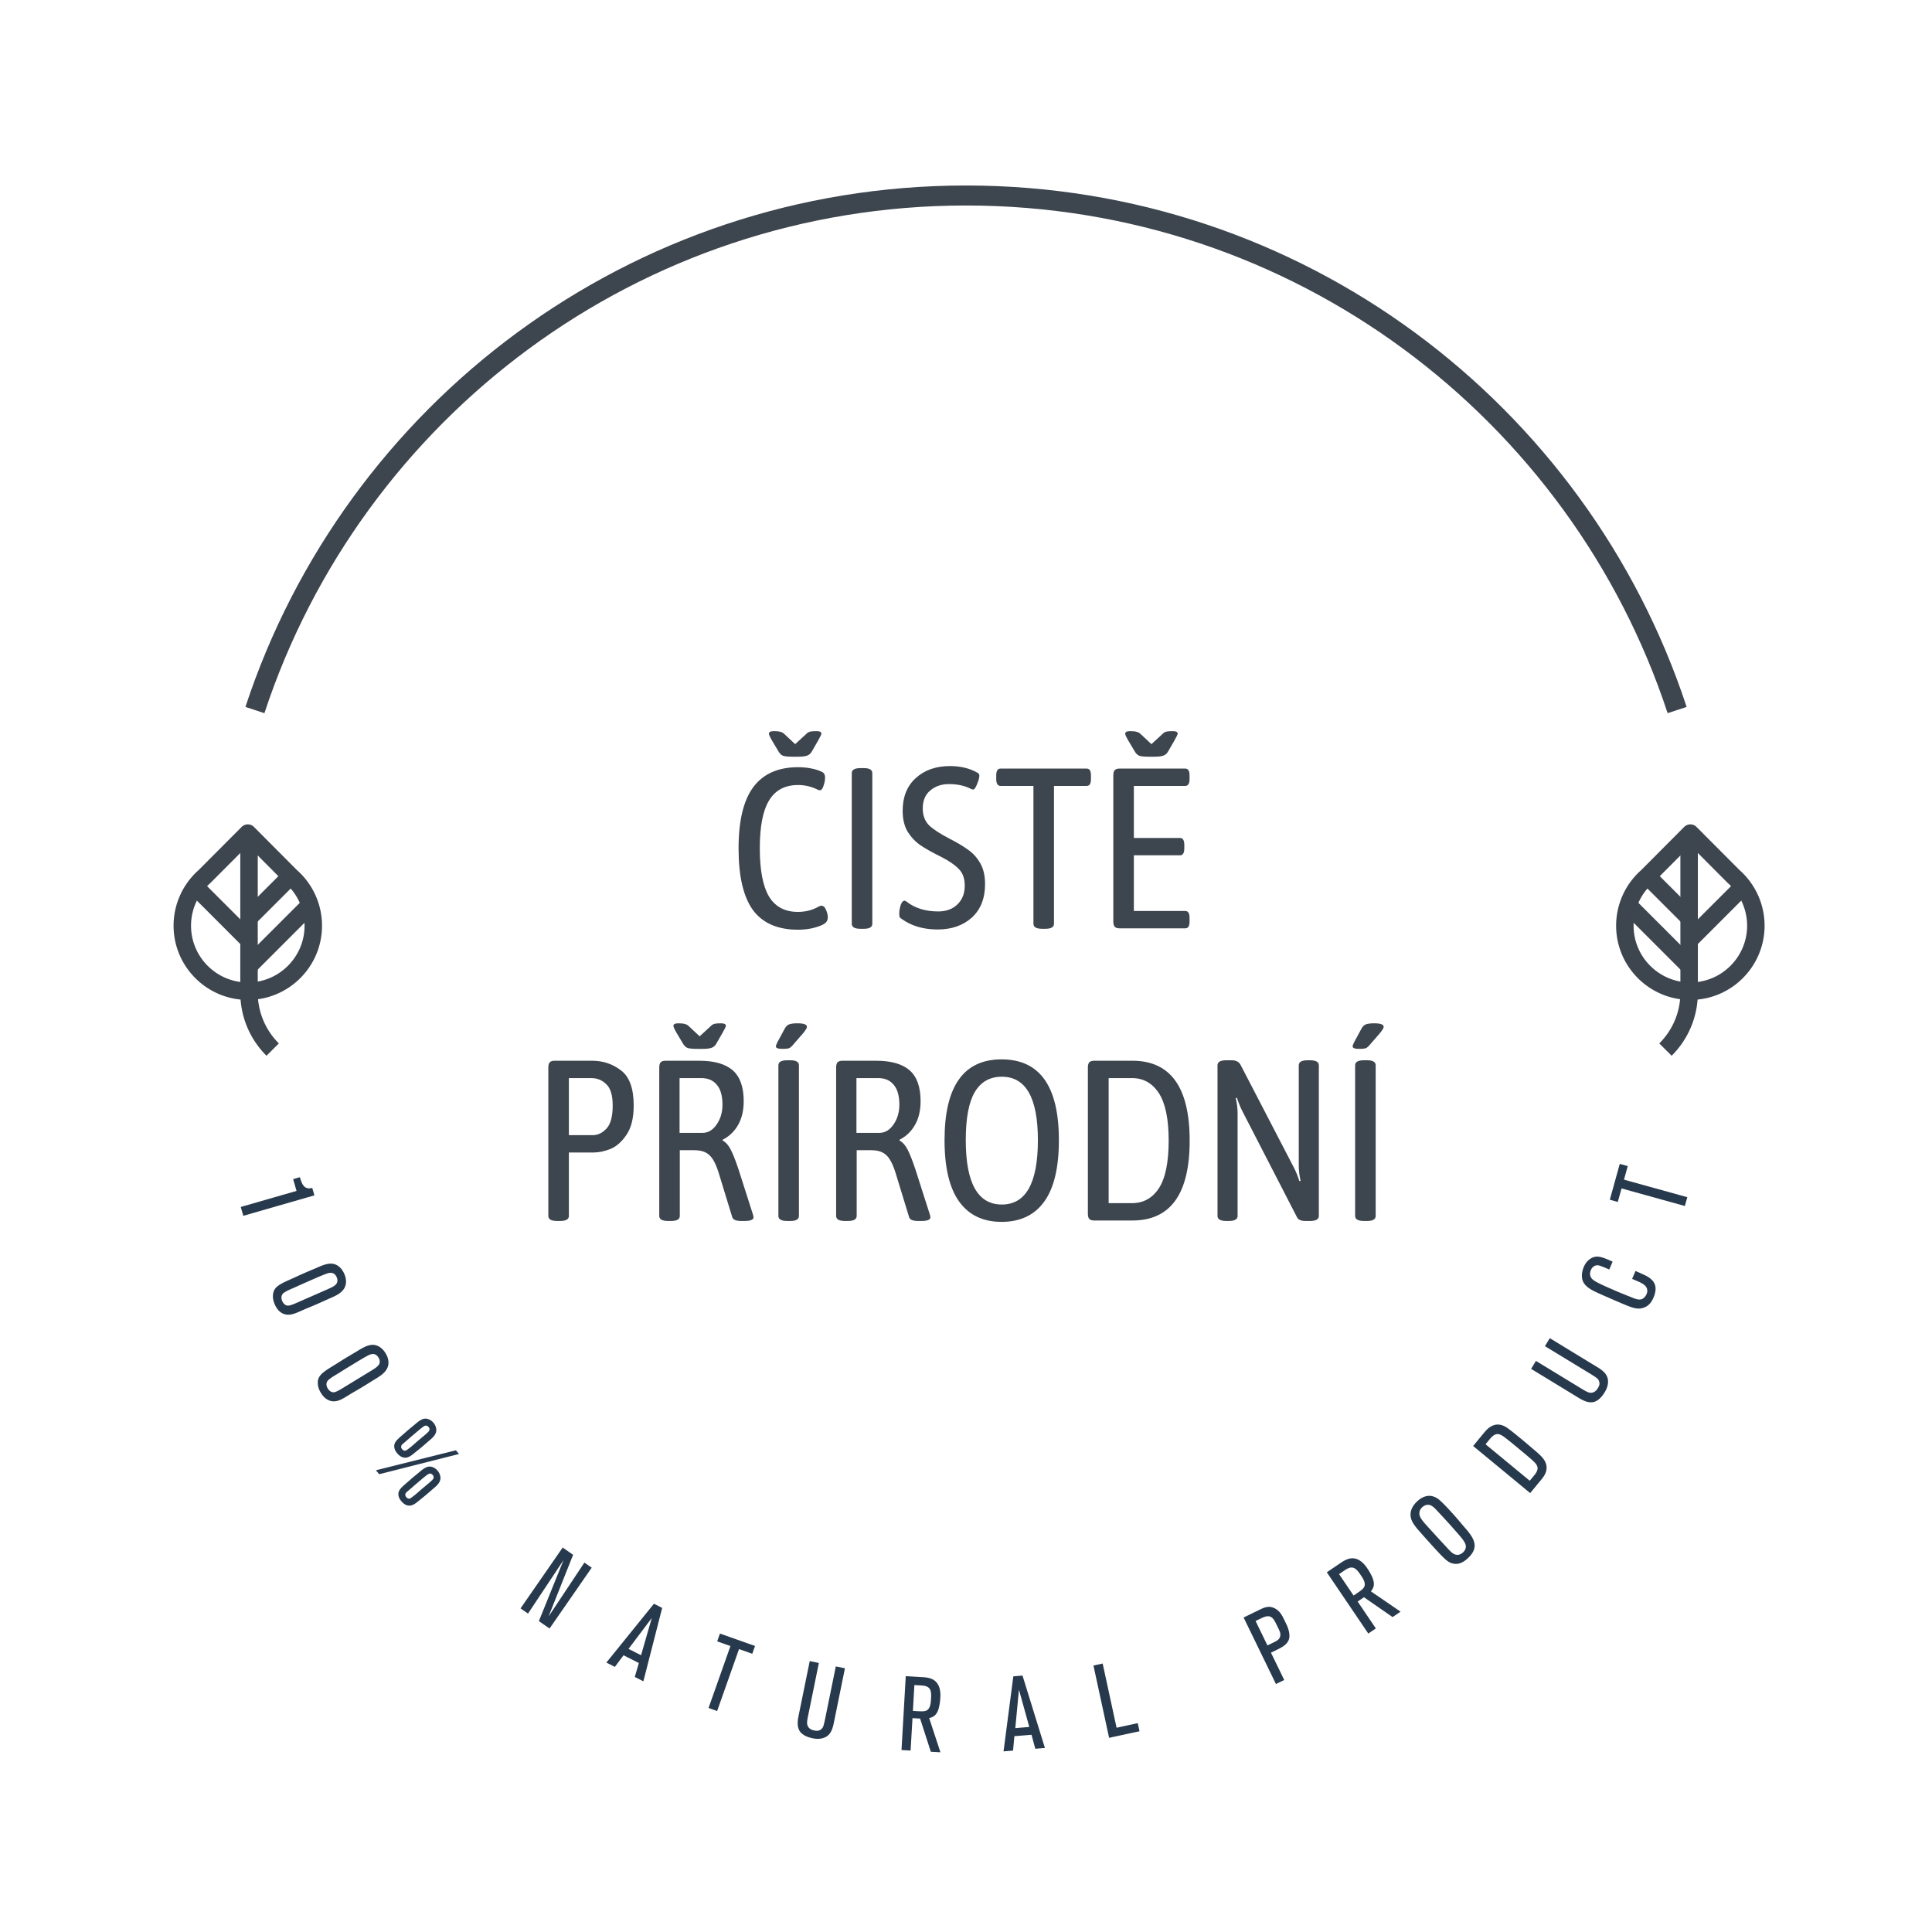
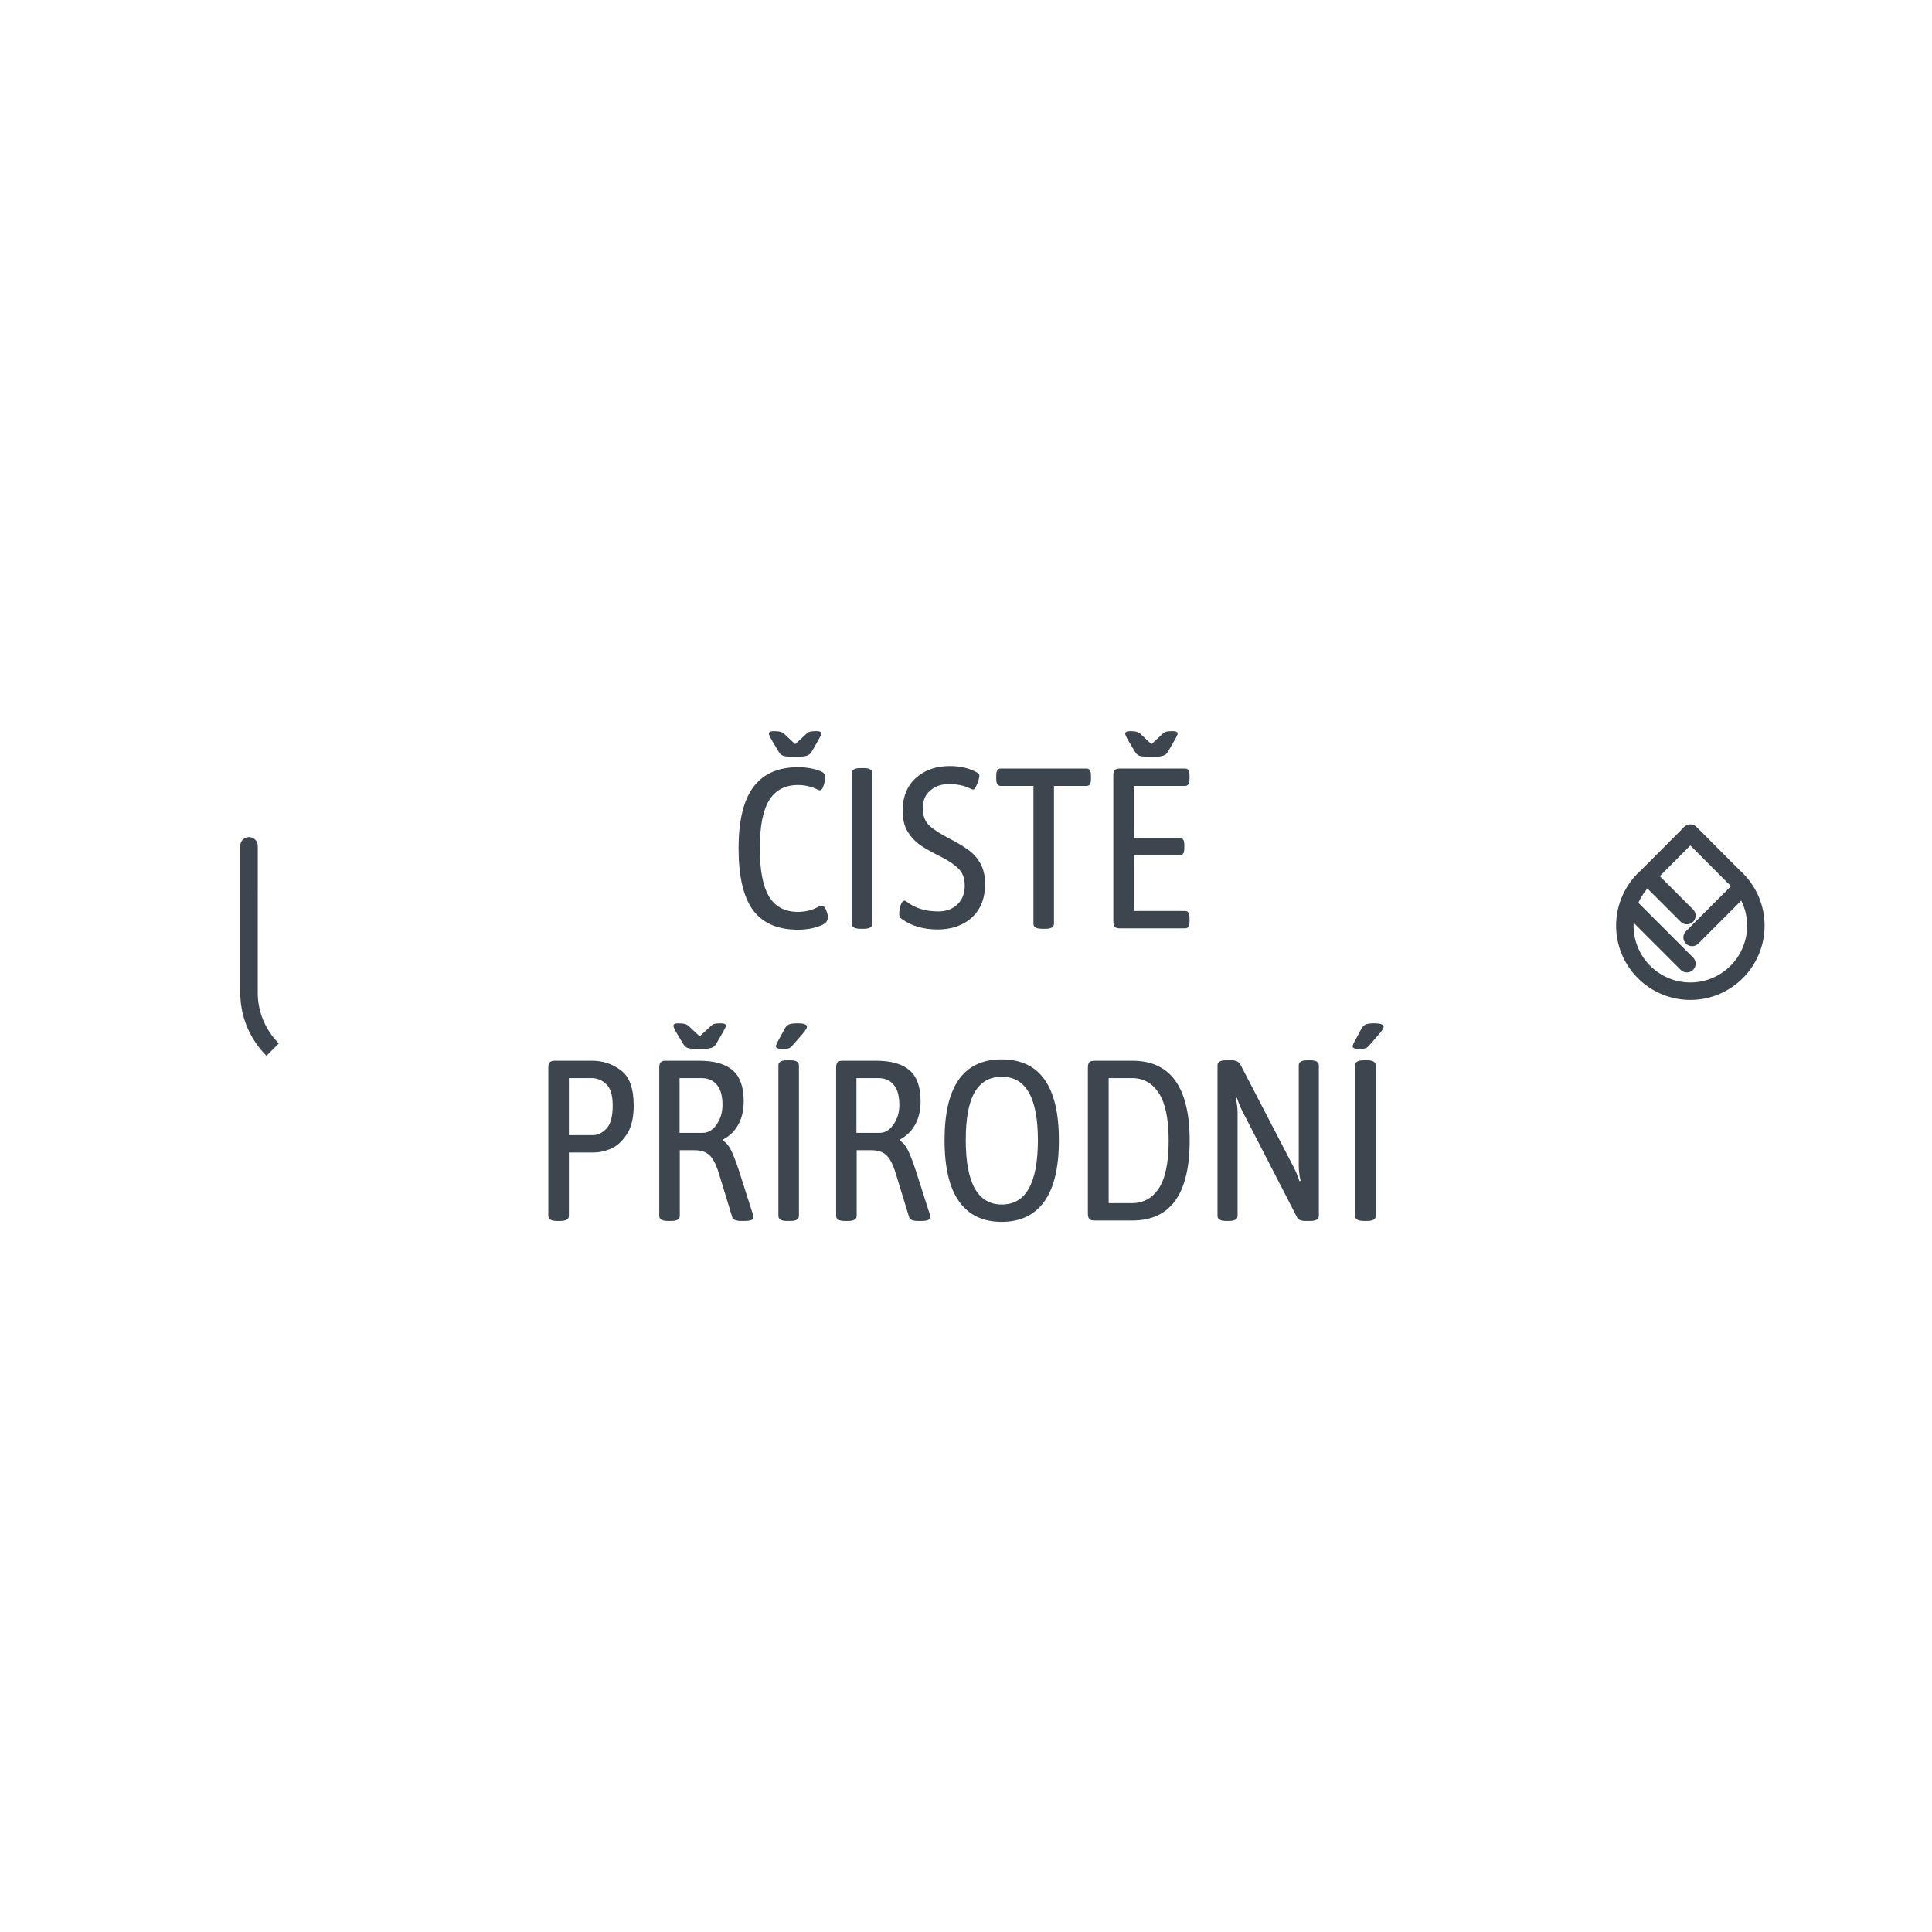
<svg xmlns="http://www.w3.org/2000/svg" width="640" height="640">
-   <path d="M84.445 235.21c32.567-98.974 125.691-170.45 235.563-170.45 109.875 0 202.999 71.476 235.562 170.45" style="fill:none;stroke:#3d454e;stroke-miterlimit:10;stroke-width:6.626" />
  <g aria-label="ČISTĚ PŘÍRODNÍ" style="fill:#3d454e">
    <path d="M264.317 307.976q-10.055 0-14.894-6.502-4.763-6.577-4.763-20.413 0-13.684 4.838-20.262 4.915-6.653 14.895-6.653 2.116 0 4.158.378 2.041.378 3.478 1.058.756.303.982.756.303.454.303 1.286 0 1.285-.605 2.948t-1.739 1.059q-3.175-1.588-6.577-1.588-6.502 0-9.602 5.065-3.1 5.066-3.1 15.877 0 10.812 3.024 15.953 3.1 5.141 9.602 5.141 3.931 0 7.107-1.89.453-.151.68-.151.983 0 1.512 1.36.605 1.286.605 2.496 0 .756-.378 1.36-.378.605-1.436 1.134-1.286.605-3.478 1.135-2.193.453-4.612.453zm-1.89-57.308q-2.041 0-3.024-.302-.908-.379-1.512-1.437l-2.117-3.553q-1.059-1.815-1.059-2.344 0-.832 1.663-.832 1.437 0 2.117.227.756.151 1.361.756l3.554 3.327 3.78-3.478q.53-.53 1.21-.68.68-.152 2.04-.152 1.664 0 1.664.832 0 .378-1.21 2.495l-1.965 3.402q-.53.983-1.512 1.36-.983.379-3.024.379zM285.033 307.674q-2.873 0-2.873-1.664v-49.899q0-1.663 2.873-1.663h1.134q2.797 0 2.797 1.663v49.9q0 1.663-2.797 1.663zM310.587 307.9q-7.031 0-11.87-3.477-.454-.303-.68-.605-.152-.378-.152-1.134 0-1.361.454-2.798.53-1.512 1.285-1.512.303 0 .454.152.151.15.227.15 4.158 3.252 10.509 3.252 3.855 0 6.275-2.268 2.495-2.344 2.495-6.276 0-3.553-1.966-5.519-1.966-2.041-5.822-4.007-4.309-2.117-6.88-3.856-2.494-1.738-4.233-4.46-1.664-2.798-1.664-6.956 0-6.88 4.31-10.811 4.385-4.007 11.34-4.007 5.368 0 9.224 2.268.53.302.53.907 0 .983-.757 2.797-.68 1.815-1.36 1.815-.227 0-.983-.378-2.873-1.437-7.032-1.437-3.629 0-6.124 2.117-2.494 2.042-2.494 5.973 0 3.402 2.04 5.52 2.118 2.04 6.805 4.46 3.856 1.966 6.2 3.705 2.42 1.663 4.007 4.46 1.588 2.722 1.588 6.88 0 7.107-4.386 11.114-4.385 3.932-11.34 3.932zM345.214 307.674q-2.873 0-2.873-1.664v-45.665h-10.887q-1.437 0-1.437-2.268v-1.21q0-2.268 1.437-2.268h28.427q.832 0 1.134.53.378.529.378 1.739v1.21q0 1.209-.378 1.738-.302.53-1.134.53h-10.736v45.664q0 1.664-2.873 1.664zM370.844 307.523q-1.059 0-1.588-.53-.454-.529-.454-1.739v-48.386q0-1.21.454-1.74.53-.529 1.588-.529h21.774q1.436 0 1.436 2.269v1.21q0 2.267-1.436 2.267h-17.011v17.238h15.272q1.436 0 1.436 2.268v1.21q0 2.268-1.436 2.268h-15.272v18.448h17.01q.757 0 1.06.529.377.529.377 1.739v1.21q0 1.21-.378 1.738-.302.53-1.058.53zm9.601-56.855q-2.04 0-3.024-.302-.907-.379-1.512-1.437l-2.117-3.553q-1.058-1.815-1.058-2.344 0-.832 1.663-.832 1.437 0 2.117.227.756.151 1.36.756l3.554 3.327 3.78-3.478q.53-.53 1.21-.68.68-.152 2.042-.152 1.663 0 1.663.832 0 .378-1.21 2.495l-1.966 3.402q-.529.983-1.512 1.36-.983.379-3.024.379zM184.516 404.458q-2.873 0-2.873-1.664v-49.143q0-1.21.454-1.739.53-.529 1.588-.529h12.474q5.368 0 9.527 3.176 4.234 3.175 4.234 11.643 0 6.275-2.42 9.753-2.344 3.478-5.368 4.687-2.948 1.134-5.368 1.134h-8.316v21.018q0 1.664-2.873 1.664zm11.87-28.428q2.495 0 4.537-2.192 2.04-2.193 2.04-7.636 0-5.066-2.116-7.032-2.041-2.04-4.99-2.04h-7.41v18.9zM221.26 404.458q-2.873 0-2.873-1.664v-49.143q0-1.21.454-1.739.53-.529 1.588-.529h11.189q7.485 0 11.114 3.176 3.629 3.175 3.629 10.206 0 4.688-1.89 7.939-1.815 3.175-5.066 4.838v.303q1.512.756 2.646 2.948 1.135 2.193 2.571 6.502l4.763 14.894q.227.68.227 1.059 0 1.21-2.949 1.21h-1.285q-1.058 0-1.89-.303-.756-.378-.907-.907l-4.537-14.819q-1.36-4.309-3.1-5.821-1.663-1.588-4.99-1.588h-4.762v21.774q0 1.664-2.873 1.664zm11.492-29.184q2.722 0 4.612-2.722 1.966-2.797 1.966-6.577 0-4.46-1.89-6.653-1.815-2.193-5.142-2.193h-7.182v18.145zm-1.966-27.822q-2.04 0-3.024-.303-.907-.378-1.512-1.436l-2.117-3.554q-1.058-1.814-1.058-2.343 0-.832 1.663-.832 1.437 0 2.117.227.756.151 1.36.756l3.554 3.327 3.78-3.478q.53-.53 1.21-.68.68-.152 2.041-.152 1.664 0 1.664.832 0 .378-1.21 2.495l-1.966 3.402q-.529.983-1.512 1.36-.983.379-3.024.379zM260.726 404.458q-2.873 0-2.873-1.664v-49.899q0-1.663 2.873-1.663h1.134q2.797 0 2.797 1.663v49.9q0 1.663-2.797 1.663zm-1.588-57.006q-2.117 0-2.117-.832 0-.378.53-1.436l2.419-4.461q.529-.983 1.36-1.36.908-.379 2.798-.379 3.175 0 3.175 1.134 0 .454-.453 1.059-.378.604-.907 1.21l-3.554 4.082q-.53.605-1.21.832-.604.15-2.04.15zM279.854 404.458q-2.873 0-2.873-1.664v-49.143q0-1.21.453-1.739.53-.529 1.588-.529h11.19q7.484 0 11.113 3.176 3.63 3.175 3.63 10.206 0 4.688-1.89 7.939-1.815 3.175-5.066 4.838v.303q1.512.756 2.646 2.948 1.134 2.193 2.57 6.502l4.764 14.894q.226.68.226 1.059 0 1.21-2.948 1.21h-1.285q-1.059 0-1.89-.303-.757-.378-.908-.907l-4.536-14.819q-1.361-4.309-3.1-5.821-1.663-1.588-4.99-1.588h-4.763v21.774q0 1.664-2.873 1.664zm11.492-29.184q2.721 0 4.611-2.722 1.966-2.797 1.966-6.577 0-4.46-1.89-6.653-1.814-2.193-5.141-2.193h-7.183v18.145zM331.794 404.76q-9.224 0-14.062-6.729-4.84-6.729-4.84-20.337 0-26.764 18.902-26.764 18.977 0 18.977 26.764 0 13.608-4.839 20.337-4.839 6.729-14.138 6.729zm.076-5.746q11.945 0 11.945-21.32 0-21.018-11.945-21.018-5.973 0-8.997 5.14-2.949 5.066-2.949 15.878 0 21.32 11.946 21.32zM362.414 404.306q-1.059 0-1.588-.529-.453-.53-.453-1.739v-48.387q0-1.21.453-1.739.53-.529 1.588-.529h12.701q18.977 0 18.977 26.462 0 26.461-18.977 26.461zm12.55-5.746q5.67 0 8.922-4.914 3.25-4.99 3.25-15.801 0-10.736-3.25-15.726-3.251-4.99-8.922-4.99h-7.711v41.431zM406.189 404.458q-2.873 0-2.873-1.664v-49.899q0-1.663 2.873-1.663h1.814q1.134 0 1.815.378.68.302 1.134 1.134l17.54 33.795q1.059 1.966 1.966 4.763l.378-.15q-.605-2.647-.605-4.99v-33.267q0-1.663 2.873-1.663h.907q2.873 0 2.873 1.663v49.9q0 1.663-2.873 1.663h-1.587q-2.117 0-2.722-1.134l-17.994-34.93q-1.058-1.965-1.966-4.763l-.378.151q.605 2.647.605 4.99v34.022q0 1.664-2.873 1.664zM451.778 404.458q-2.873 0-2.873-1.664v-49.899q0-1.663 2.873-1.663h1.134q2.798 0 2.798 1.663v49.9q0 1.663-2.798 1.663zm-1.587-57.006q-2.117 0-2.117-.832 0-.378.529-1.436l2.42-4.461q.529-.983 1.36-1.36.907-.379 2.798-.379 3.175 0 3.175 1.134 0 .454-.454 1.059-.378.604-.907 1.21l-3.553 4.082q-.53.605-1.21.832-.605.15-2.041.15z" style="-inkscape-font-specification:&quot;Asap Condensed, Bold&quot;" />
  </g>
-   <path d="m79.757 399.821 18.475-5.317-1.122-3.899 2.231-.645c.159.533.312 1.067.52 1.545.674 1.723 1.698 2.513 3.571 2.005l.713 2.47-23.544 6.772ZM108.54 427.072c1.527-.674 2.393-1.122 2.871-1.758.286-.383.589-1.169.128-2.21-.754-1.724-2.069-1.519-2.794-1.361-.819.213-2.966 1.117-5.287 2.137-1.971.866-3.912 1.716-5.866 2.616-.99.43-1.959.819-2.902 1.348-.703.388-1.203.713-1.412 1.532-.162.755.121 1.391.213 1.613.53 1.207 1.4 1.544 1.993 1.51.934-.024 3.072-1.041 3.83-1.374Zm-7.723 6.694-1.967.863c-1.724.754-3.588 1.348-5.372.388-.76-.427-1.685-1.161-2.436-2.876-.2-.447-.785-1.779-.597-3.34.277-2.74 2.607-3.572 6.852-5.479 1.574-.729 3.153-1.459 4.787-2.142.888-.388 1.826-.763 2.748-1.165.768-.337 1.561-.682 2.351-.96 1.916-.648 3.584-.738 5.18.572 1.032.875 1.506 1.954 1.676 2.334.193.448.696 1.592.564 3.021-.226 2.598-2.513 3.874-4.672 4.817-1.719.755-3.422 1.54-5.141 2.295-1.336.589-2.667 1.101-3.973 1.673M122.962 454.069c1.421-.871 2.215-1.434 2.612-2.121.226-.422.422-1.237-.176-2.21-.972-1.604-2.253-1.229-2.944-.969-.785.312-2.786 1.498-4.949 2.821a384.033 384.033 0 0 0-5.466 3.366c-.916.559-1.826 1.072-2.688 1.724-.648.474-1.097.866-1.198 1.702-.061.768.303 1.361.43 1.57.687 1.126 1.592 1.344 2.176 1.233.922-.153 2.902-1.442 3.61-1.877Zm-6.754 7.654-1.839 1.118c-1.6.977-3.366 1.813-5.26 1.097-.811-.321-1.822-.918-2.804-2.518-.251-.418-1.007-1.659-1.032-3.23-.097-2.752 2.103-3.887 6.054-6.336 1.463-.93 2.927-1.864 4.459-2.756.827-.508 1.702-1.003 2.564-1.527.712-.436 1.451-.883 2.202-1.259 1.804-.896 3.443-1.212 5.205-.123 1.134.729 1.749 1.736 1.967 2.095.251.41.9 1.476.96 2.905.123 2.607-1.971 4.169-3.985 5.398-1.6.972-3.179 1.984-4.779 2.952-1.245.764-2.5 1.446-3.712 2.185M139.724 493.259c.956-.811 1.933-1.592 2.867-2.424.666-.606 1.562-1.271.73-2.253-.559-.665-1.174-.422-1.455-.268-.338.192-1.126.815-1.95 1.51l-1.754 1.477c-.768.648-1.514 1.327-2.257 1.954l-1.002.849c-.244.201-1.114.896-.304 1.852.154.187.695.772 1.421.341.234-.154 1.019-.73 1.741-1.336.661-.559 1.301-1.148 1.962-1.702m-1.378-15.885c.956-.807 1.933-1.587 2.867-2.424.666-.605 1.587-1.292.73-2.252-.559-.662-1.174-.422-1.455-.269-.338.192-1.126.815-1.95 1.511l-1.749 1.476c-.768.653-1.519 1.327-2.283 1.98l-.981.827c-.269.226-1.109.896-.302 1.847.153.184.7.773 1.42.341a22.45 22.45 0 0 0 1.741-1.331c.662-.559 1.306-1.143 1.963-1.707m.123 19.99c-.636.537-1.45 1.134-2.278 1.335-.807.179-2.001.049-3.192-1.352-.2-.235-.879-.986-1.011-2.053-.184-1.621.9-2.491 3-4.305.533-.456 1.067-.947 1.621-1.42.905-.76 1.826-1.498 2.727-2.258 1.672-1.412 2.709-1.694 3.81-1.361.985.312 1.595.978 1.817 1.242.201.239.691.871.866 1.724.397 1.711-.763 2.918-1.954 3.925-.849.717-1.672 1.459-2.551 2.197-.956.811-1.908 1.566-2.855 2.326m-1.378-15.885c-.661.563-1.451 1.134-2.278 1.34-.807.179-2.001.048-3.192-1.349-.2-.248-.879-.989-1.007-2.06-.184-1.618.9-2.488 2.995-4.306.533-.447 1.067-.947 1.626-1.42.896-.76 1.821-1.494 2.722-2.257 1.672-1.408 2.709-1.699 3.81-1.353.986.302 1.596.973 1.822 1.233.201.243.687.871.866 1.724.396 1.711-.763 2.918-1.959 3.929-.849.713-1.698 1.477-2.551 2.198-.952.807-1.903 1.561-2.854 2.321m-11.469 6.874-1.097-1.302 26.496-6.617 1.036 1.22ZM178.512 537.007l8.166-20.194-11.763 17.702-2.479-1.719 13.96-20.152 3.456 2.398-8.145 20.463 11.883-17.877 2.423 1.685-13.96 20.147ZM215.909 535.992l-7.701 10.223 4.151 2.1Zm-5.632 19.516 1.361-4.604-5.082-2.572-2.871 3.844-2.816-1.429 15.761-19.486 2.726 1.378-6.229 24.307ZM244.813 546.277l-7.253 20.519-2.846-1.008 7.254-20.514-4.387-1.557.914-2.582 11.618 4.109-.913 2.586ZM272.677 575.752c-1.592.491-3.115.145-3.623.036-1.463-.295-3.204-.972-4.104-2.286-.188-.286-.52-.922-.653-1.835-.179-1.383.204-3.072.26-3.379l3.678-18.027 3.025.619-3.243 15.915c-.413 2.039-.785 3.49-.614 4.407.162.956.871 1.46 1.156 1.622.286.167.547.285 1.156.41.918.192 1.626.192 2.36-.439.128-.121.388-.346.58-.764.201-.456.47-1.608.738-2.931l3.482-17.079 3.02.623-3.648 17.924c-.456 2.24-1.078 4.416-3.571 5.184M308.282 560.14c-.52-1.8-2.402-1.771-3.891-1.856l-1.493-.085-.491 8.559 1.595.097c1.353.073 2.014.073 2.684-.128 1.562-.537 1.647-2.688 1.724-3.973.048-.827.096-1.796-.128-2.615m.06 20.143-3.541-10.982-2.53-.146-.62 10.74-3.016-.171 1.408-24.478 5.337.316c1.562.084 3.256.256 4.51 1.403 1.95 1.78 1.626 4.997 1.6 5.483a17.977 17.977 0 0 1-.422 3.034c-.319 1.374-.742 2.044-1.148 2.509-.818.896-1.732 1.049-2.12 1.134l3.729 11.341ZM337.539 559.718l-1.207 12.745 4.634-.384Zm5.415 19.58-1.255-4.634-5.67.469-.444 4.775-3.149.256 3.239-24.853 3.046-.257 7.42 23.979ZM367.406 575.676l-5.184-23.949 3.05-.661 4.608 21.269 7.023-1.519.581 2.684ZM422.088 536.724c-1.309-2.061-2.948-1.31-4.723-.439l-1.442.69 3.934 8.09 1.835-.892c1.22-.592 2.5-1.139 2.44-2.773-.008-.648-.341-1.335-.952-2.585-.346-.718-.678-1.404-1.092-2.091m4.945 6.123c-.427 1.749-2.235 2.781-3.703 3.498l-2.308 1.126 4.399 9.05-2.748 1.331-10.71-22.033 5.714-2.778c2.15-1.045 3.332-.849 4.428-.337 2.04.938 2.808 2.841 3.687 4.65.084.188 1.796 3.218 1.241 5.492M449.036 519.725c-1.51-1.117-2.987.049-4.22.888l-1.237.832 4.813 7.1 1.318-.896c1.126-.76 1.647-1.152 2.061-1.728.913-1.374-.324-3.141-1.045-4.199-.466-.69-1.011-1.493-1.69-1.997m12.28 15.954-9.485-6.571-2.095 1.421 6.033 8.908-2.5 1.699-13.747-20.293 4.428-2.999c1.293-.875 2.74-1.771 4.434-1.622 2.628.227 4.33 2.979 4.599 3.384a17.387 17.387 0 0 1 1.51 2.667c.576 1.288.653 2.069.611 2.692-.109 1.198-.738 1.877-.994 2.18l9.852 6.746ZM476.366 500.769c-.653-.717-1.656-1.873-2.65-2.189-.53-.175-1.562-.217-2.56.687-.26.235-.798.777-.938 1.652-.244 1.484.832 2.718 2.743 4.821l1.144 1.254a501.7 501.7 0 0 0 4.792 5.219c1.195 1.305 1.89 2.077 2.585 2.478.67.372 1.831.773 3.162-.443.751-.674 1.161-1.665.815-2.659-.338-1.1-1.668-2.615-3.465-4.637-.7-.819-1.425-1.613-2.167-2.437-1.148-1.254-2.291-2.517-3.46-3.746m8.584 4.949c.491.539.956 1.097 1.417 1.664 1.092 1.4 2.308 3.149 2.099 5.031-.123 1.058-.623 2.308-2.266 3.801-.516.466-2.368 2.3-4.847 1.737a4.475 4.475 0 0 1-1.591-.665c-1.19-.746-3.106-2.85-5.487-5.466a395.332 395.332 0 0 1-4.412-4.945c-1.839-2.133-2.492-3.413-2.598-4.813-.085-1.237.265-2.965 2.312-4.829.542-.491 2.799-2.497 5.547-1.387.721.277 1.34.704 1.907 1.216 1.323 1.148 3.985 4.07 5.103 5.354.981 1.081 1.86 2.198 2.816 3.303M499.222 476.741c-1.523-1.212-2.364-1.771-3.392-1.673-1.17.162-2.065 1.353-2.731 2.159l-.989 1.207 14.643 12.083 1.28-1.553c.486-.589 1.062-1.284 1.254-2.116.121-.58.109-1.173-.648-2.108-.61-.729-2.573-2.393-4.74-4.181-1.549-1.284-3.081-2.59-4.677-3.819m9.02 3.576c.7.576 1.37 1.173 2.023 1.8 1.39 1.37 2.38 2.953 1.975 4.967-.333 1.608-1.455 2.803-2.428 3.981l-2.914 3.537-18.901-15.599 2.935-3.563c.952-1.151 1.852-2.351 3.239-3.046 2.231-1.131 4.143-.005 4.795.401.892.555 2.898 2.163 5.121 3.998 1.386 1.151 2.786 2.351 4.155 3.524M532.676 457.923c-.073 1.664-.917 2.978-1.19 3.418-.777 1.28-2.001 2.688-3.542 3.089-.337.084-1.045.175-1.95-.009-1.361-.303-2.824-1.237-3.089-1.395l-15.705-9.574 1.604-2.633 13.871 8.452c1.779 1.08 3.012 1.916 3.938 2.07.952.175 1.66-.329 1.916-.542.251-.213.452-.41.776-.947.487-.794.734-1.459.384-2.364a2.189 2.189 0 0 0-.52-.807c-.363-.341-1.353-.985-2.509-1.689l-14.874-9.063 1.604-2.641 15.621 9.515c1.954 1.195 3.789 2.517 3.665 5.12M544.163 422.094c.193.085 1.178.508 1.886.96 2.215 1.447 2.411 3.008 2.373 4.152-.073 1.22-.551 2.338-.692 2.658-.551 1.271-1.204 2.27-2.454 2.982-.29.141-.862.422-1.6.559-1.676.299-3.374-.319-6.498-1.664l-3.605-1.553c-1.271-.55-2.513-1.084-3.772-1.664-1.706-.768-4.164-1.83-5.201-3.631-.913-1.561-.609-3.665.061-5.227.862-2.005 2.188-2.799 3.05-3.144 1.267-.474 2.552-.299 5.035.773.478.2.989.427 1.451.661l-1.109 2.582c-.799-.341-1.626-.701-2.467-1.025-.938-.366-1.638-.592-2.538-.072-.299.175-.747.508-1.062 1.241-.304.7-.76 2.202.874 3.401 1.156.837 3.883 2.044 7.258 3.498 1.689.726 3.362 1.408 5.077 2.07.905.358 2.091.938 3.123.819 1.344-.141 1.95-1.468 2.091-1.78.109-.256.38-.891.162-1.706-.341-1.395-2.142-2.129-3.285-2.629l-1.66-.708 1.126-2.616c.793.341 1.592.687 2.377 1.062M537.967 390.768l20.975 5.82-.81 2.914-20.971-5.82-1.246 4.48-2.641-.738 3.298-11.869 2.641.729Z" style="fill:#27394c;stroke-width:4.267" />
-   <path d="M549.666 345.646c4.51-4.506 6.989-10.501 6.989-16.871l-.005-48.572a2.902 2.902 0 0 1 2.897-2.892c1.6 0 2.893 1.297 2.893 2.888v48.576c0 7.919-3.085 15.36-8.683 20.958Z" style="fill:#3d454e;stroke-width:4.267" />
  <path d="M541.149 306.646c0 10.372 8.435 18.803 18.803 18.803s18.803-8.435 18.803-18.803a18.84 18.84 0 0 0-6.413-14.144l-.136-.132-12.254-12.297-12.25 12.306-.149.136a18.795 18.795 0 0 0-6.404 14.131m43.392 0c-.004 13.556-11.033 24.585-24.589 24.585-13.559.004-24.589-11.021-24.589-24.58a24.584 24.584 0 0 1 8.303-18.42l14.234-14.293a2.936 2.936 0 0 1 2.052-.854c.768 0 1.506.308 2.044.854l14.242 14.285a24.627 24.627 0 0 1 8.303 18.423" style="fill:#3d454e;stroke-width:4.267" />
  <path d="M561.695 319.233a2.892 2.892 0 0 1-4.936 2.044l-18.761-18.761a2.898 2.898 0 0 1 0-4.087 2.892 2.892 0 0 1 4.092 0l18.761 18.756c.563.567.844 1.31.844 2.048M578.932 295.019c0 .743-.277 1.48-.844 2.044l-15.501 15.509a2.897 2.897 0 0 1-4.096.004 2.901 2.901 0 0 1 0-4.096L574 292.975a2.887 2.887 0 0 1 4.088 0c.567.564.849 1.302.844 2.044M561.695 303.309a2.89 2.89 0 0 1-4.932 2.048l-12.817-12.812a2.89 2.89 0 0 1-.004-4.088 2.89 2.89 0 0 1 4.092-.004l12.817 12.817a2.84 2.84 0 0 1 .844 2.039M92.372 345.646c-4.51-4.506-6.989-10.501-6.989-16.871l.005-48.572a2.901 2.901 0 0 0-2.898-2.892 2.892 2.892 0 0 0-2.892 2.888v48.576c0 7.919 3.084 15.36 8.682 20.958Z" style="fill:#3d454e;stroke-width:4.267" />
-   <path d="m94.484 292.516-.145-.136-12.254-12.305-12.25 12.292-.14.137a18.84 18.84 0 0 0-6.413 14.144c0 10.363 8.44 18.803 18.804 18.803 10.368-.004 18.803-8.431 18.803-18.803a18.789 18.789 0 0 0-6.404-14.132m-28.681-4.296 14.238-14.285a2.881 2.881 0 0 1 2.044-.849c.772 0 1.51.311 2.052.854l14.233 14.293a24.557 24.557 0 0 1 8.303 18.419c0 13.56-11.029 24.581-24.588 24.581-13.556 0-24.585-11.034-24.59-24.589a24.626 24.626 0 0 1 8.308-18.424" style="fill:#3d454e;stroke-width:4.267" />
-   <path d="M80.344 319.233a2.891 2.891 0 0 0 4.937 2.044l18.76-18.761a2.891 2.891 0 1 0-4.092-4.087l-18.76 18.756a2.9 2.9 0 0 0-.845 2.048M63.106 295.019c0 .743.277 1.48.844 2.044l15.501 15.509a2.892 2.892 0 0 0 4.092.004 2.897 2.897 0 0 0 .004-4.096l-15.51-15.505a2.886 2.886 0 0 0-4.087 0 2.843 2.843 0 0 0-.844 2.044M80.344 303.309c0 .738.281 1.481.845 2.044a2.886 2.886 0 0 0 4.087.004l12.818-12.812a2.891 2.891 0 0 0 .004-4.088 2.89 2.89 0 0 0-4.092-.004L81.189 301.27a2.845 2.845 0 0 0-.845 2.039" style="fill:#3d454e;stroke-width:4.267" />
</svg>